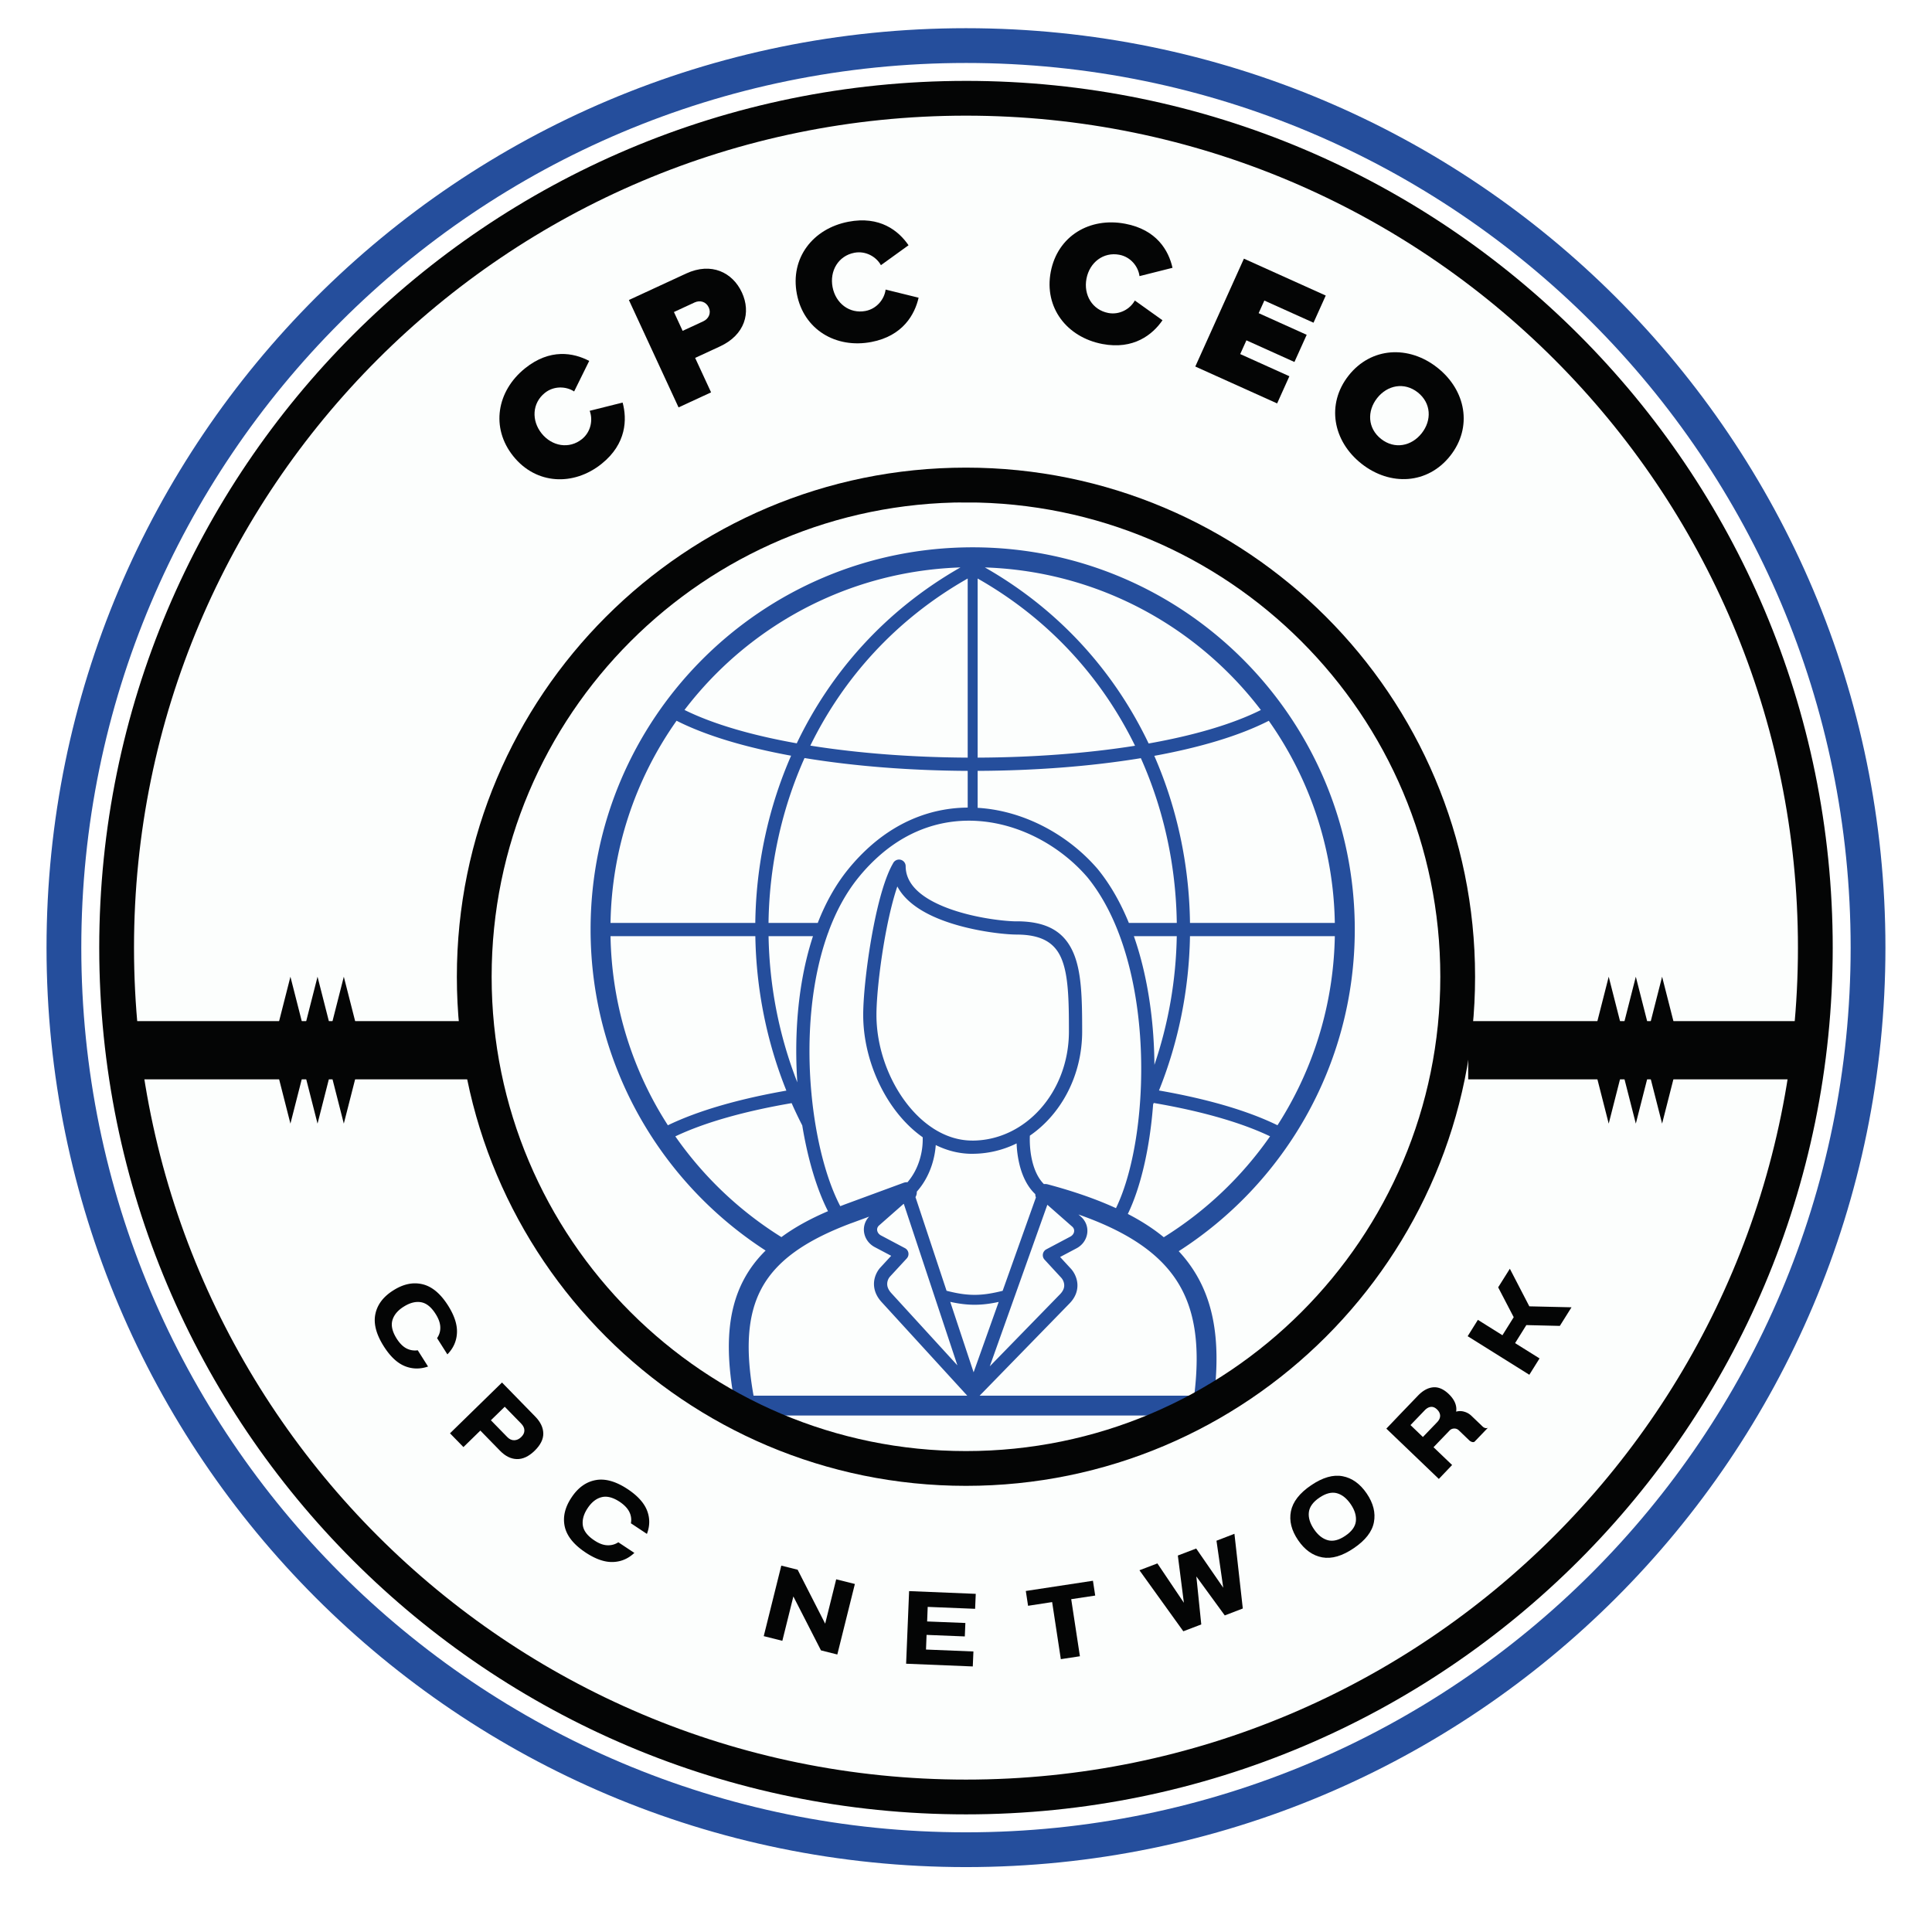
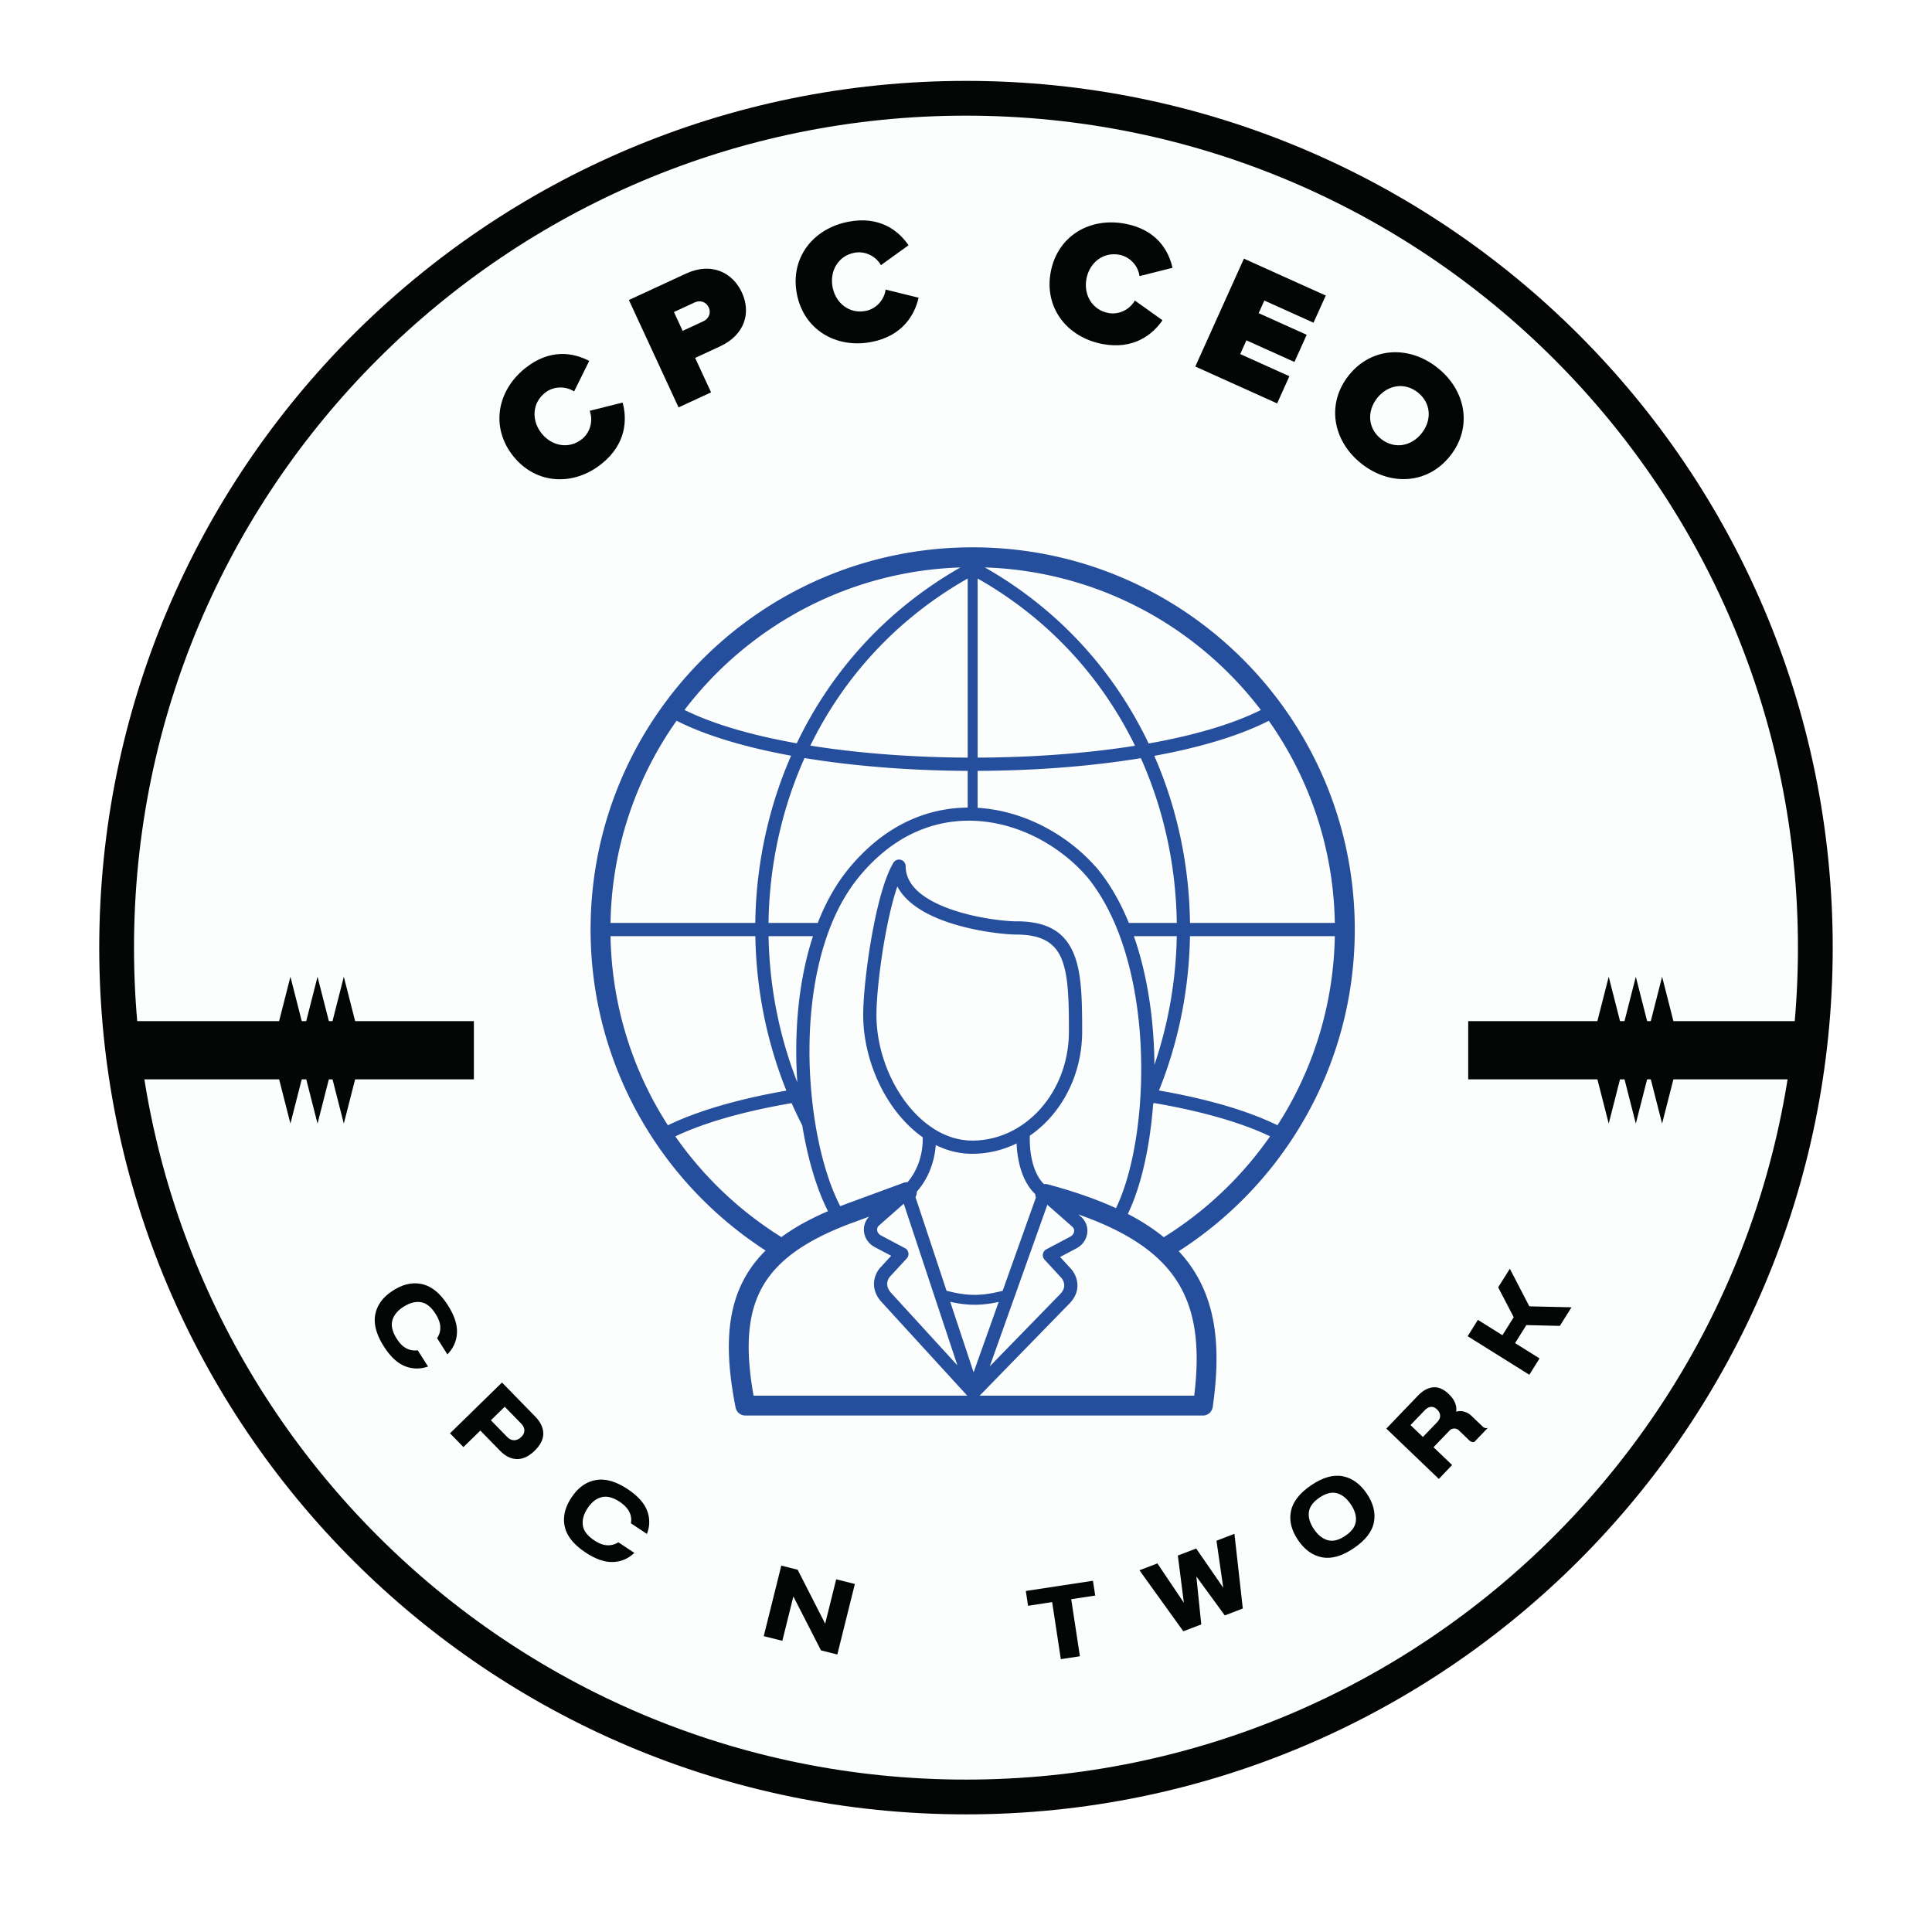
<svg xmlns="http://www.w3.org/2000/svg" data-bbox="0 0 375 375" height="500" viewBox="0 0 375 375" width="500" data-type="ugc">
  <g>
    <defs>
      <clipPath id="0446800e-65d2-4cec-babc-361ee2ea2601">
        <path d="M9.031 5.473h356.93v356.93H9.03Zm0 0" />
      </clipPath>
      <clipPath id="31e40275-b0e9-4cba-921d-20bdadf446e4">
-         <path d="M187.496 5.473C88.934 5.473 9.031 85.37 9.031 183.938c0 98.562 79.903 178.464 178.465 178.464 98.563 0 178.465-79.902 178.465-178.464 0-98.567-79.902-178.465-178.465-178.465m0 0" />
-       </clipPath>
+         </clipPath>
      <clipPath id="125ece8e-fc31-4056-a9b3-1fcc65b44f52">
        <path d="M19.262 15.7h336.476v336.48H19.262Zm0 0" />
      </clipPath>
      <clipPath id="12939c0d-271a-4fef-876b-aebb64983c3a">
        <path d="M187.5 15.7c-92.918 0-168.238 75.322-168.238 168.24 0 92.914 75.32 168.239 168.238 168.239s168.238-75.325 168.238-168.239c0-92.918-75.32-168.242-168.238-168.242m0 0" />
      </clipPath>
      <clipPath id="1a35d77a-63e8-4810-9b4b-1a77a1448372">
        <path d="M19.262 15.7H355.73v336.468H19.262Zm0 0" />
      </clipPath>
      <clipPath id="000e0a8d-ce03-472c-b44e-7f21a1adac62">
        <path d="M187.496 15.7c-92.914 0-168.234 75.323-168.234 168.234 0 92.914 75.32 168.234 168.234 168.234s168.234-75.32 168.234-168.234c0-92.91-75.32-168.235-168.234-168.235m0 0" />
      </clipPath>
      <clipPath id="3cd0075c-9875-47e2-bb10-91e7ad3b0201">
        <path d="M114.547 106.234H263v168.75H114.547Zm0 0" />
      </clipPath>
      <clipPath id="6ae502ca-5384-4531-98c7-9021c1c6adc0">
-         <path d="M88.676 90.766h197.637v197.636H88.676Zm0 0" />
-       </clipPath>
+         </clipPath>
      <clipPath id="2c05b1f1-3a00-4b3c-a43d-d661b50c9b97">
        <path d="M187.496 90.766c-54.578 0-98.82 44.242-98.82 98.82 0 54.574 44.242 98.816 98.82 98.816 54.574 0 98.816-44.242 98.816-98.816 0-54.578-44.242-98.82-98.816-98.82m0 0" />
      </clipPath>
      <clipPath id="f8bbb318-06a4-40b3-ae08-dfd73f8a42ff">
        <path d="M25.105 198.195h66.88v11.301h-66.88Zm0 0" />
      </clipPath>
      <clipPath id="d980fa27-3682-4ea4-90dd-21bcb09eea29">
        <path d="M284.977 198.195h64.918v11.301h-64.918Zm0 0" />
      </clipPath>
      <clipPath id="105114b9-4e75-40e2-b651-6ae5efb9ae7e">
-         <path d="M58 189.578h7.27v28.516H58Zm0 0" />
+         <path d="M58 189.578h7.27v28.516H58Z" />
      </clipPath>
      <clipPath id="d64c7259-272c-4c9a-aea8-33694d8e1264">
        <path d="M61.633 218.094 58 203.84l3.633-14.258 3.637 14.258Zm0 0" />
      </clipPath>
      <clipPath id="6bb1c1e8-cb98-425f-a163-58f34317a8ba">
        <path d="M63.102 189.578h7.27v28.516h-7.27Zm0 0" />
      </clipPath>
      <clipPath id="4e16785a-6e8b-44d3-aa4e-924281ff4753">
        <path d="m66.734 218.094-3.632-14.254 3.632-14.258 3.637 14.258Zm0 0" />
      </clipPath>
      <clipPath id="0c361cb6-d48f-4d73-9c67-6a5956525ce7">
        <path d="M52.738 189.578h7.27v28.516h-7.27Zm0 0" />
      </clipPath>
      <clipPath id="fa2c763a-6566-4b36-89fa-ddb0c7dd0429">
        <path d="m56.371 218.094-3.633-14.254 3.633-14.258 3.637 14.258Zm0 0" />
      </clipPath>
      <clipPath id="5d2a093a-bb64-4320-b195-6838fb869275">
        <path d="M313.875 189.578h7.27v28.516h-7.27Zm0 0" />
      </clipPath>
      <clipPath id="5b7229cc-65c8-494c-8848-e8af580ea5c8">
        <path d="m317.512 218.094-3.637-14.254 3.637-14.258 3.633 14.258Zm0 0" />
      </clipPath>
      <clipPath id="059bd0ce-4c7f-455e-afc1-d01698d68e95">
        <path d="M318.977 189.578h7.27v28.516h-7.27Zm0 0" />
      </clipPath>
      <clipPath id="907bbad5-329f-4f19-9507-c3ce3e0ec66f">
        <path d="m322.613 218.094-3.636-14.254 3.636-14.258 3.633 14.258Zm0 0" />
      </clipPath>
      <clipPath id="fab1ef20-39a0-4511-8ab5-ae5425193d0d">
        <path d="M308.613 189.578h7.27v28.516h-7.27Zm0 0" />
      </clipPath>
      <clipPath id="90713303-3b5d-407c-bbf4-d83383be990b">
        <path d="m312.25 218.094-3.637-14.254 3.637-14.258 3.633 14.258Zm0 0" />
      </clipPath>
    </defs>
    <path fill="#ffffff" d="M375 0v375H0V0z" />
    <path fill="#ffffff" d="M375 0v375H0V0z" />
    <g clip-path="url(#0446800e-65d2-4cec-babc-361ee2ea2601)">
      <g clip-path="url(#31e40275-b0e9-4cba-921d-20bdadf446e4)">
        <path d="M187.496 5.473C88.933 5.473 9.03 85.37 9.03 183.937c0 98.563 79.902 178.465 178.465 178.465 98.562 0 178.465-79.902 178.465-178.465 0-98.566-79.903-178.464-178.465-178.464Zm0 0" fill="none" stroke-width="13.5" stroke="#254e9c" />
      </g>
    </g>
    <g clip-path="url(#125ece8e-fc31-4056-a9b3-1fcc65b44f52)">
      <g clip-path="url(#12939c0d-271a-4fef-876b-aebb64983c3a)">
        <path d="M19.262 15.7h336.476v336.48H19.262Zm0 0" fill="#fcfefd" />
      </g>
    </g>
    <g clip-path="url(#1a35d77a-63e8-4810-9b4b-1a77a1448372)">
      <g clip-path="url(#000e0a8d-ce03-472c-b44e-7f21a1adac62)">
        <path d="M187.495 15.699c-92.914 0-168.234 75.324-168.234 168.234 0 92.914 75.32 168.235 168.234 168.235s168.235-75.32 168.235-168.235c0-92.91-75.32-168.234-168.235-168.234Zm0 0" fill="none" stroke-width="13.5" stroke="#040505" />
      </g>
    </g>
    <g clip-path="url(#3cd0075c-9875-47e2-bb10-91e7ad3b0201)">
      <path d="M148.605 242.73a74.5 74.5 0 0 1-24.34-25.761c-6.132-10.801-9.632-23.278-9.632-36.567 0-20.484 8.3-39.023 21.719-52.445 13.421-13.422 31.964-21.723 52.445-21.723 20.48 0 39.023 8.301 52.445 21.723 13.418 13.422 21.719 31.961 21.719 52.445 0 13.309-3.512 25.809-9.66 36.614a74.5 74.5 0 0 1-24.512 25.84 25.6 25.6 0 0 1 2.3 2.832c4.962 7.054 5.93 15.91 4.317 27.289a1.93 1.93 0 0 1-1.922 1.777h-88.816a1.93 1.93 0 0 1-1.89-1.563c-2.075-10.5-1.778-18.433 1.566-24.77 1.094-2.077 2.508-3.964 4.261-5.69m60.723-7 .48.422c.356.313.633.676.84 1.067.364.687.48 1.445.38 2.18a3.84 3.84 0 0 1-.923 1.992 4.1 4.1 0 0 1-1.164.91l-3.175 1.68 2.101 2.28c.574.622 1.336 1.907 1.258 3.454-.05 1.043-.46 2.18-1.527 3.277l-17.446 17.903h41.645c1.183-9.657.25-17.153-3.856-22.993-3.546-5.047-9.527-8.992-18.613-12.172m-20.351 30.633 4.867-13.66c-1.594.344-3.024.535-4.492.547-1.547.016-3.11-.164-4.91-.562Zm5.636-15.816 6.457-18.121a1.9 1.9 0 0 1-.125-.645 11 11 0 0 1-.48-.492c-1.238-1.375-2.04-3.164-2.524-5.023a20.4 20.4 0 0 1-.617-4.332 19.44 19.44 0 0 1-8.62 2.015v.004c-2.493 0-4.872-.61-7.075-1.7a16.3 16.3 0 0 1-.738 3.813c-.578 1.809-1.52 3.625-2.93 5.223l-.008.008c.016.375-.074.742-.258 1.058l6.032 18.18c2.168.559 3.914.813 5.609.793 1.652-.016 3.297-.289 5.277-.781m13.496-12.465-4.797-4.219-.027-.008-11.168 31.348 13.64-14c.567-.582.782-1.133.805-1.61.036-.706-.316-1.304-.585-1.593l-3.227-3.5a1.284 1.284 0 0 1 .344-2.008l4.652-2.465c.168-.086.313-.203.43-.336.172-.195.277-.418.308-.644a1.05 1.05 0 0 0-.105-.633 1.2 1.2 0 0 0-.27-.332m-32.75-4.39-4.726 4.16a1.2 1.2 0 0 0-.266.328 1.06 1.06 0 0 0-.11.632c.036.227.141.454.31.649q.176.2.43.336l4.651 2.465a1.277 1.277 0 0 1 .344 2.008l-3.226 3.496a2.2 2.2 0 0 0-.559 1.554c.023.493.242 1.063.805 1.68l12.82 14.016-10.402-31.348Zm12.38 37.203L171.12 252.73c-1.027-1.125-1.426-2.261-1.476-3.289-.079-1.53.656-2.785 1.234-3.414l2.101-2.277-3.18-1.68a4.1 4.1 0 0 1-1.163-.914 3.84 3.84 0 0 1-.922-1.988 3.6 3.6 0 0 1 .988-3.023l-3.394 1.25-.11.035c-8.965 3.363-14.586 7.351-17.449 12.785-2.73 5.176-3.059 11.836-1.484 20.68Zm12.156-50.465c-.063 1.543.066 3.418.527 5.191.39 1.492 1.016 2.906 1.953 3.95q.123.139.246.261c.242-.031.496-.016.746.05 5.082 1.36 9.473 2.888 13.242 4.622 3.614-7.434 5.602-20.395 4.676-33.438-.496-6.968-1.828-13.941-4.191-20.07a2 2 0 0 1-.082-.215c-1.528-3.914-3.485-7.476-5.914-10.465a31.5 31.5 0 0 0-4.051-3.941c-4.781-3.898-10.844-6.586-17.192-7.02-6.312-.433-12.917 1.368-18.847 6.446a35 35 0 0 0-4.36 4.496c-2.433 2.988-4.34 6.535-5.785 10.414q-.036.166-.113.309c-2.172 5.96-3.277 12.69-3.559 19.425a88 88 0 0 0 .301 11.684l.012.078q.017.112.016.219c.832 8.726 2.894 16.582 5.578 21.691l.742-.285q.07-.03.14-.055l11.383-4.191a1.9 1.9 0 0 1 .782-.117c1.097-1.278 1.84-2.73 2.304-4.188a13.5 13.5 0 0 0 .645-4.543c-1.887-1.328-3.606-3.015-5.11-4.957-3.976-5.14-6.437-12.082-6.437-18.785 0-3.75.754-10.793 2.02-17.223.972-4.968 2.265-9.613 3.777-12.207a1.287 1.287 0 0 1 2.445.559c0 3.05 2.29 5.29 5.356 6.898 5.628 2.961 13.671 3.809 16.156 3.809v-.008c6.156 0 9.37 2.2 11.066 6.176 1.578 3.703 1.68 8.855 1.68 15.203 0 6.524-2.371 12.445-6.207 16.738a22 22 0 0 1-3.945 3.489m-18.899-1.504q.047.03.094.066c2.324 1.508 4.898 2.39 7.613 2.39v.005c5.156 0 9.836-2.352 13.227-6.153 3.425-3.836 5.547-9.152 5.547-15.03 0-6.063-.09-10.958-1.473-14.196-1.266-2.969-3.781-4.61-8.703-4.61v-.003c-2.664 0-11.293-.915-17.352-4.098-2.52-1.324-4.62-3.04-5.777-5.238-.781 2.285-1.488 5.171-2.086 8.207-1.23 6.27-1.969 13.109-1.969 16.73 0 6.149 2.254 12.512 5.899 17.219 1.457 1.883 3.136 3.496 4.98 4.71m44.895 21.219a70.7 70.7 0 0 0 20.629-19.586c-2.649-1.266-5.715-2.407-9.118-3.414-4.074-1.211-8.609-2.23-13.46-3.06l-.122.274c-.636 8.461-2.398 16.09-4.91 21.266 2.668 1.379 4.985 2.883 6.98 4.52m-65.176-5.055c-2.153-4.2-3.914-10.043-4.996-16.645a83 83 0 0 1-2.063-4.328c-4.648.797-8.996 1.762-12.914 2.895-3.605 1.039-6.855 2.226-9.66 3.558a70.75 70.75 0 0 0 20.59 19.551c2.508-1.855 5.508-3.516 9.043-5.031m63.36-28.41a82 82 0 0 0 4.335-24.97h-8.324c2.09 5.977 3.293 12.59 3.762 19.188q.203 2.903.226 5.782m-4.962-27.54h9.301c-.11-8.222-1.441-16.421-3.996-24.25a79 79 0 0 0-2.977-7.73c-9.77 1.606-20.71 2.426-31.68 2.465v7.176l.266.015c6.903.473 13.473 3.383 18.649 7.598a34.7 34.7 0 0 1 4.387 4.266l.042.054c2.446 3.008 4.43 6.543 6.008 10.407m-31.281-22.39v-7.125c-10.957-.05-21.894-.883-31.672-2.492a79.5 79.5 0 0 0-3.652 9.89 82 82 0 0 0-3.336 22.118h9.555c1.503-3.864 3.457-7.407 5.921-10.434a38 38 0 0 1 4.68-4.828c5.817-4.98 12.242-7.082 18.504-7.129m-30.031 24.96h-8.621c.168 9.673 2.03 19.321 5.582 28.376a90 90 0 0 1-.133-9.742c.266-6.399 1.258-12.809 3.172-18.633m90.16 36.7a70 70 0 0 0 1.992-3.293c5.621-9.879 8.918-21.262 9.137-33.406h-28.113c-.176 10.219-2.18 20.41-6.016 29.95 4.738.827 9.172 1.835 13.168 3.019 3.664 1.09 6.976 2.332 9.832 3.73m-95.324-6.722c-3.844-9.547-5.852-19.75-6.024-29.977h-28.11c.22 12.125 3.505 23.488 9.106 33.355a74 74 0 0 0 2.028 3.348c3.004-1.453 6.504-2.742 10.394-3.867 3.867-1.117 8.106-2.07 12.606-2.86m67.676-66.938c-6.395-13.078-16.579-24.531-30.551-32.46v34.765c10.586-.04 21.125-.809 30.55-2.305m-32.481 2.305V112.29c-13.965 7.922-24.144 19.367-30.543 32.434 9.438 1.504 19.969 2.28 30.543 2.332m58.441-7.153c-5.734 2.93-13.437 5.2-22.222 6.805a82 82 0 0 1 2.812 7.387c2.637 8.086 4.008 16.558 4.117 25.047h28.11a69.94 69.94 0 0 0-12.817-39.239m-92.718 6.778c-8.766-1.606-16.47-3.868-22.23-6.785a69.94 69.94 0 0 0-12.821 39.246h28.101a84.5 84.5 0 0 1 3.442-22.844 82 82 0 0 1 3.508-9.617m-20.692-8.88c5.649 2.79 13.2 4.95 21.79 6.477 6.574-13.75 17.163-25.816 31.773-34.14-18.473.61-35.14 8.347-47.344 20.55a71 71 0 0 0-6.219 7.114m90.09 6.509c8.613-1.528 16.168-3.696 21.785-6.5a70.5 70.5 0 0 0-6.226-7.121c-12.203-12.204-28.871-19.942-47.344-20.551 14.621 8.332 25.215 20.406 31.785 34.172m0 0" fill="#254e9c" />
    </g>
    <g clip-path="url(#6ae502ca-5384-4531-98c7-9021c1c6adc0)">
      <g clip-path="url(#2c05b1f1-3a00-4b3c-a43d-d661b50c9b97)">
        <path d="M187.497 90.765c-54.579 0-98.82 44.242-98.82 98.82 0 54.575 44.241 98.817 98.82 98.817 54.574 0 98.816-44.242 98.816-98.816 0-54.579-44.242-98.82-98.816-98.82Zm0 0" fill="none" stroke-width="13.5" stroke="#040505" />
      </g>
    </g>
    <g clip-path="url(#f8bbb318-06a4-40b3-ae08-dfd73f8a42ff)">
      <path d="M25.105 198.195H91.98v11.301H25.105Zm0 0" fill="#040505" />
    </g>
    <g clip-path="url(#d980fa27-3682-4ea4-90dd-21bcb09eea29)">
      <path d="M284.977 198.195h64.93v11.301h-64.93Zm0 0" fill="#040505" />
    </g>
    <g clip-path="url(#105114b9-4e75-40e2-b651-6ae5efb9ae7e)">
      <g clip-path="url(#d64c7259-272c-4c9a-aea8-33694d8e1264)">
        <path d="M65.27 218.094H58v-28.516h7.27Zm0 0" fill="#040505" />
      </g>
    </g>
    <g clip-path="url(#6bb1c1e8-cb98-425f-a163-58f34317a8ba)">
      <g clip-path="url(#4e16785a-6e8b-44d3-aa4e-924281ff4753)">
        <path d="M70.371 218.094h-7.27v-28.516h7.27Zm0 0" fill="#040505" />
      </g>
    </g>
    <g clip-path="url(#0c361cb6-d48f-4d73-9c67-6a5956525ce7)">
      <g clip-path="url(#fa2c763a-6566-4b36-89fa-ddb0c7dd0429)">
        <path d="M60.008 218.094h-7.27v-28.516h7.27Zm0 0" fill="#040505" />
      </g>
    </g>
    <g clip-path="url(#5d2a093a-bb64-4320-b195-6838fb869275)">
      <g clip-path="url(#5b7229cc-65c8-494c-8848-e8af580ea5c8)">
        <path d="M321.145 218.094h-7.27v-28.516h7.27Zm0 0" fill="#040505" />
      </g>
    </g>
    <g clip-path="url(#059bd0ce-4c7f-455e-afc1-d01698d68e95)">
      <g clip-path="url(#907bbad5-329f-4f19-9507-c3ce3e0ec66f)">
        <path d="M326.246 218.094h-7.27v-28.516h7.27Zm0 0" fill="#040505" />
      </g>
    </g>
    <g clip-path="url(#fab1ef20-39a0-4511-8ab5-ae5425193d0d)">
      <g clip-path="url(#90713303-3b5d-407c-bbf4-d83383be990b)">
        <path d="M315.883 218.094h-7.27v-28.516h7.27Zm0 0" fill="#040505" />
      </g>
    </g>
    <path d="M86.976 253.416q1.84 2.917 1.719 5.296-.113 2.391-1.86 4.172l-2-3.156q.671-.971.625-2.14-.034-1.174-.906-2.547-1.267-2.014-2.844-2.282-1.564-.264-3.343.86c-1.168.726-1.903 1.61-2.204 2.64q-.438 1.548.829 3.563.874 1.371 1.906 1.906a3.58 3.58 0 0 0 2.187.36l2 3.156q-2.377.81-4.578-.11-2.191-.926-4.031-3.843-2.205-3.488-1.61-6.266c.395-1.844 1.563-3.367 3.5-4.578 1.938-1.227 3.82-1.617 5.657-1.172q2.749.659 4.953 4.14m0 0" fill="#040505" />
    <path d="m97.438 268.346 6.453 6.61q1.529 1.564 1.562 3.265.03 1.7-1.687 3.375-1.705 1.654-3.438 1.61-1.721-.036-3.25-1.594l-3.844-3.938-3.28 3.203-2.61-2.672Zm-2.157 7.328 3.188 3.266c.406.414.851.617 1.344.61q.75-.018 1.359-.626.639-.627.61-1.312-.017-.67-.626-1.297l-3.187-3.266Zm0 0" fill="#040505" />
    <path d="M121.832 289.042q2.871 1.911 3.75 4.125.874 2.22-.016 4.563l-3.11-2.063a3.4 3.4 0 0 0-.296-2.187q-.517-1.06-1.86-1.969-1.987-1.312-3.546-.906-1.548.394-2.704 2.14-1.143 1.723-.921 3.329.233 1.592 2.218 2.906c.895.601 1.735.922 2.516.953q1.172.06 2.156-.578l3.11 2.062q-1.829 1.719-4.22 1.766-2.377.06-5.25-1.844-3.438-2.283-4.046-5.047-.597-2.764 1.313-5.625 1.887-2.858 4.671-3.375 2.796-.528 6.235 1.75m0 0" fill="#040505" />
    <path d="m151.65 303.886 3.171.796 5.344 10.47 2.14-8.61 3.626.906-3.407 13.688-3.172-.797-5.359-10.469-2.14 8.61-3.61-.907Zm0 0" fill="#040505" />
-     <path d="m176.456 308.833 12.937.53-.125 2.907-9.203-.375-.11 2.828 7.422.297-.109 2.61-7.422-.298-.11 2.844 9.204.375-.125 2.906-12.938-.53Zm0 0" fill="#040505" />
    <path d="m199.11 308.808 13.03-1.985.438 2.875-4.656.703 1.687 11.078-3.703.563-1.687-11.078-4.672.719Zm0 0" fill="#040505" />
    <path d="m221.165 304.786 3.484-1.328 5.141 7.64-1.172-9.171 3.563-1.36 5.25 7.61-1.313-9.125 3.484-1.344 1.625 14.5-3.5 1.344-5.515-7.563.953 9.313-3.484 1.328Zm0 0" fill="#040505" />
    <path d="M254.472 288.3q3.387-2.295 6.125-1.766 2.748.517 4.687 3.36 1.92 2.83 1.39 5.578c-.343 1.824-1.648 3.5-3.905 5.031-2.243 1.523-4.282 2.117-6.125 1.781q-2.766-.515-4.688-3.344-1.935-2.84-1.39-5.593.549-2.764 3.906-5.047m1.625 2.39c-1.239.844-1.922 1.79-2.047 2.829q-.186 1.565 1 3.312 1.154 1.704 2.687 2.125c1.02.274 2.149-.016 3.391-.86q1.873-1.264 2.047-2.827.17-1.576-.985-3.282-1.19-1.745-2.703-2.156-1.516-.405-3.39.86m0 0" fill="#040505" />
    <path d="m273.777 276.607 2.406 2.313 2.781-2.89q.574-.608.563-1.25-.019-.641-.594-1.204c-.383-.375-.781-.539-1.187-.5q-.609.048-1.188.64Zm4.469 4.297 3.609 3.453-2.578 2.703-10.188-9.765 1.391-1.453 1.188-1.25 3.562-3.703q1.408-1.467 2.938-1.61 1.529-.14 3.046 1.313.856.832 1.204 1.687.358.863.218 1.719a2.8 2.8 0 0 1 1.578.016q.797.222 1.407.812l2.156 2.063q.216.204.469.28a.8.8 0 0 0 .547-.03l-2.594 2.703q-.223.127-.516.031c-.2-.07-.367-.172-.5-.297l-2.031-1.953a1.23 1.23 0 0 0-.906-.344q-.534.017-.891.39Zm0 0" fill="#040505" />
    <path d="m284.873 259.355 1.984-3.172 4.765 2.985 2.188-3.5-3.016-5.797 2.266-3.61 3.781 7.297 8.188.188-2.266 3.61-6.5-.157-2.187 3.5 4.75 2.969-1.985 3.172Zm0 0" fill="#040505" />
    <path d="M116.79 90.012c4.832-3.883 4.934-8.645 4.062-11.875l-6.394 1.601c.664 1.766.238 4.094-1.508 5.497-2.469 1.98-5.809 1.398-7.816-1.098-2.004-2.5-1.856-5.887.617-7.871 1.742-1.399 4.11-1.313 5.687-.285l2.926-5.926c-3.058-1.606-7.62-2.45-12.453 1.433-5.477 4.399-6.719 11.536-2.277 17.067 4.418 5.504 11.68 5.855 17.156 1.457m0 0" fill="#040505" />
    <path d="m138.02 76.157-3.094-6.688 4.813-2.226c4.879-2.254 6.058-6.594 4.265-10.469-1.808-3.906-5.933-5.941-10.812-3.688l-11.125 5.145 9.64 20.844Zm-.453-16.485c.508 1.094-.004 2.204-1.067 2.696l-4 1.851-1.69-3.656 4-1.852c1.062-.492 2.237-.164 2.757.961m0 0" fill="#040505" />
    <path d="M169.148 66.377c6.09-1.171 8.41-5.332 9.152-8.593l-6.402-1.578c-.238 1.87-1.707 3.73-3.903 4.152-3.113.594-5.789-1.484-6.394-4.629-.602-3.145 1.113-6.07 4.226-6.668 2.196-.422 4.247.762 5.16 2.41l5.36-3.867c-1.953-2.852-5.59-5.73-11.676-4.563-6.898 1.325-11.34 7.051-10 14.016 1.328 6.934 7.582 10.64 14.477 9.32m0 0" fill="#040505" />
    <path d="M213.962 66.767c6.09 1.16 9.786-1.847 11.676-4.605l-5.367-3.832c-.91 1.648-2.96 2.836-5.156 2.418-3.114-.598-4.832-3.52-4.23-6.664.6-3.145 3.277-5.227 6.386-4.633 2.2.418 3.668 2.277 3.906 4.144l6.407-1.613c-.758-3.371-3.075-7.39-9.16-8.55-6.9-1.321-13.141 2.359-14.473 9.327-1.325 6.934 3.113 12.688 10.011 14.008m0 0" fill="#040505" />
    <path d="m247.89 78.303 2.378-5.274-9.543-4.304 1.203-2.668 9.32 4.203 2.38-5.274-9.325-4.203 1.106-2.445 9.543 4.3 2.375-5.273-15.883-7.16-9.438 20.938Zm0 0" fill="#040505" />
    <path d="M261.758 72.904c-4.371 5.543-3.055 12.719 2.516 17.11 5.57 4.39 12.855 3.991 17.222-1.551 4.371-5.543 3.055-12.72-2.515-17.11s-12.856-3.992-17.223 1.55m14.195 11.187c-1.98 2.516-5.261 3.176-7.886 1.11-2.622-2.07-2.75-5.414-.766-7.93 1.98-2.512 5.262-3.172 7.887-1.105 2.62 2.07 2.75 5.414.765 7.925m0 0" fill="#040505" />
  </g>
</svg>